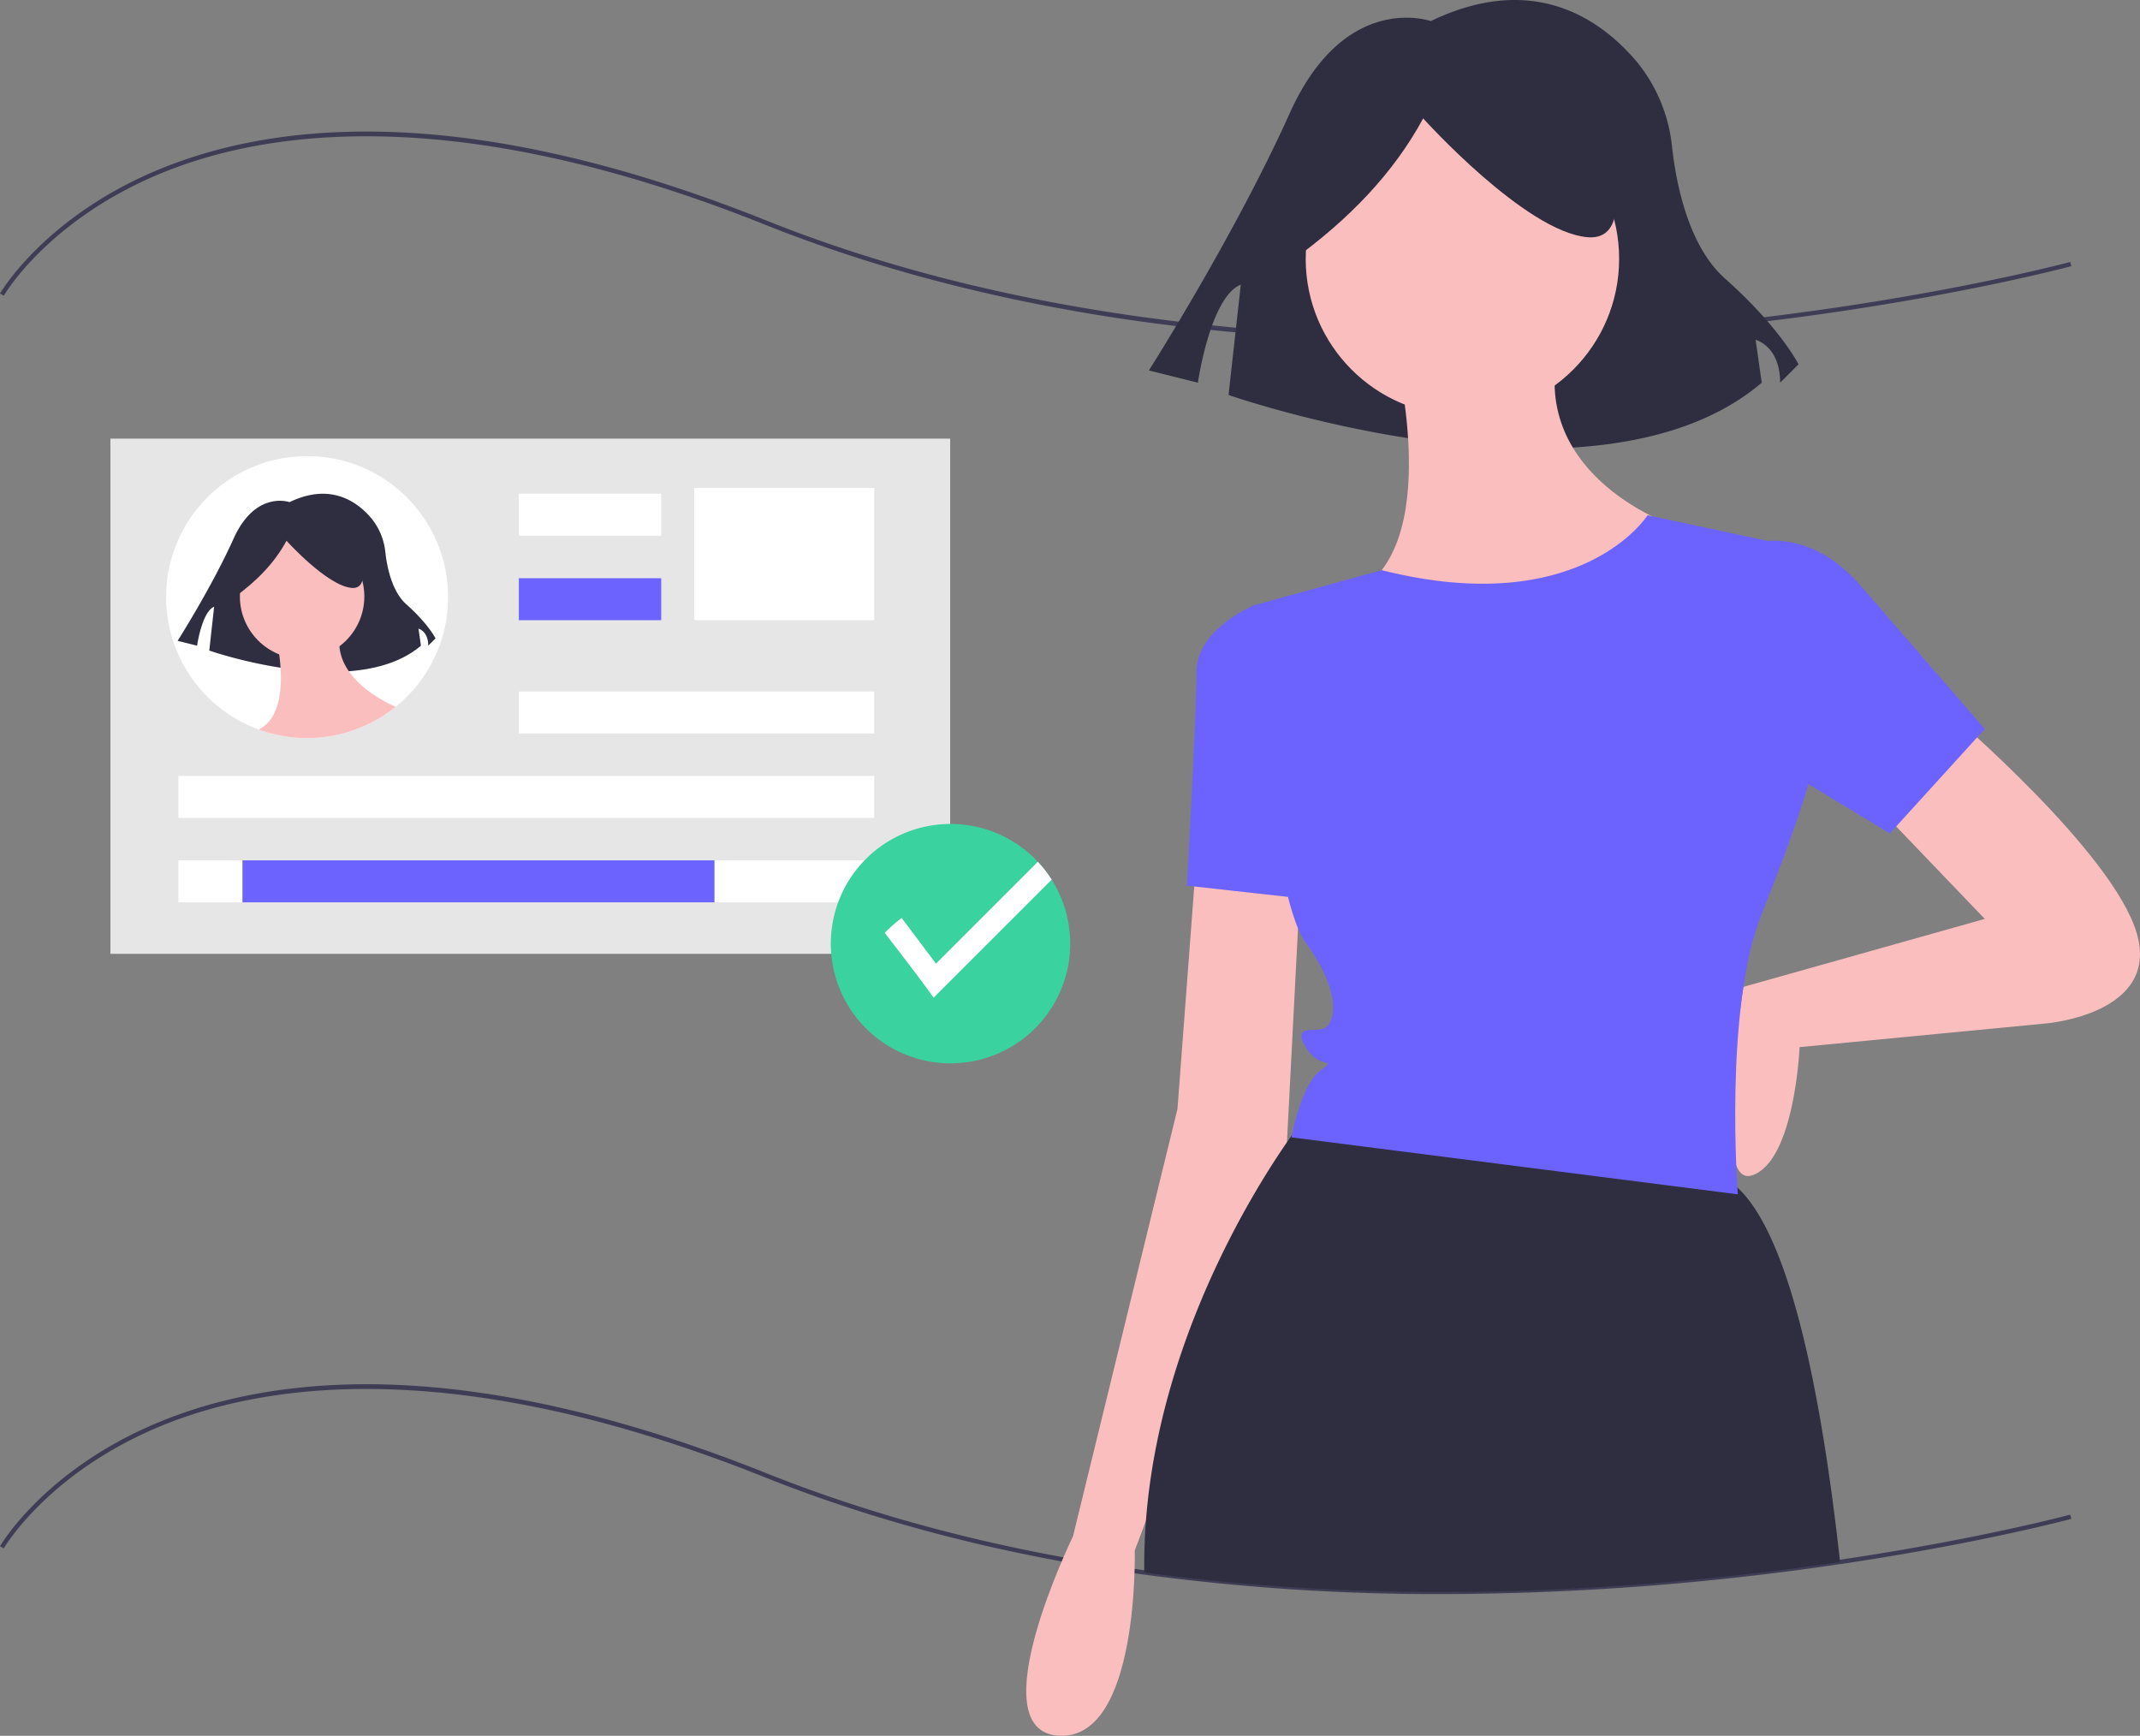
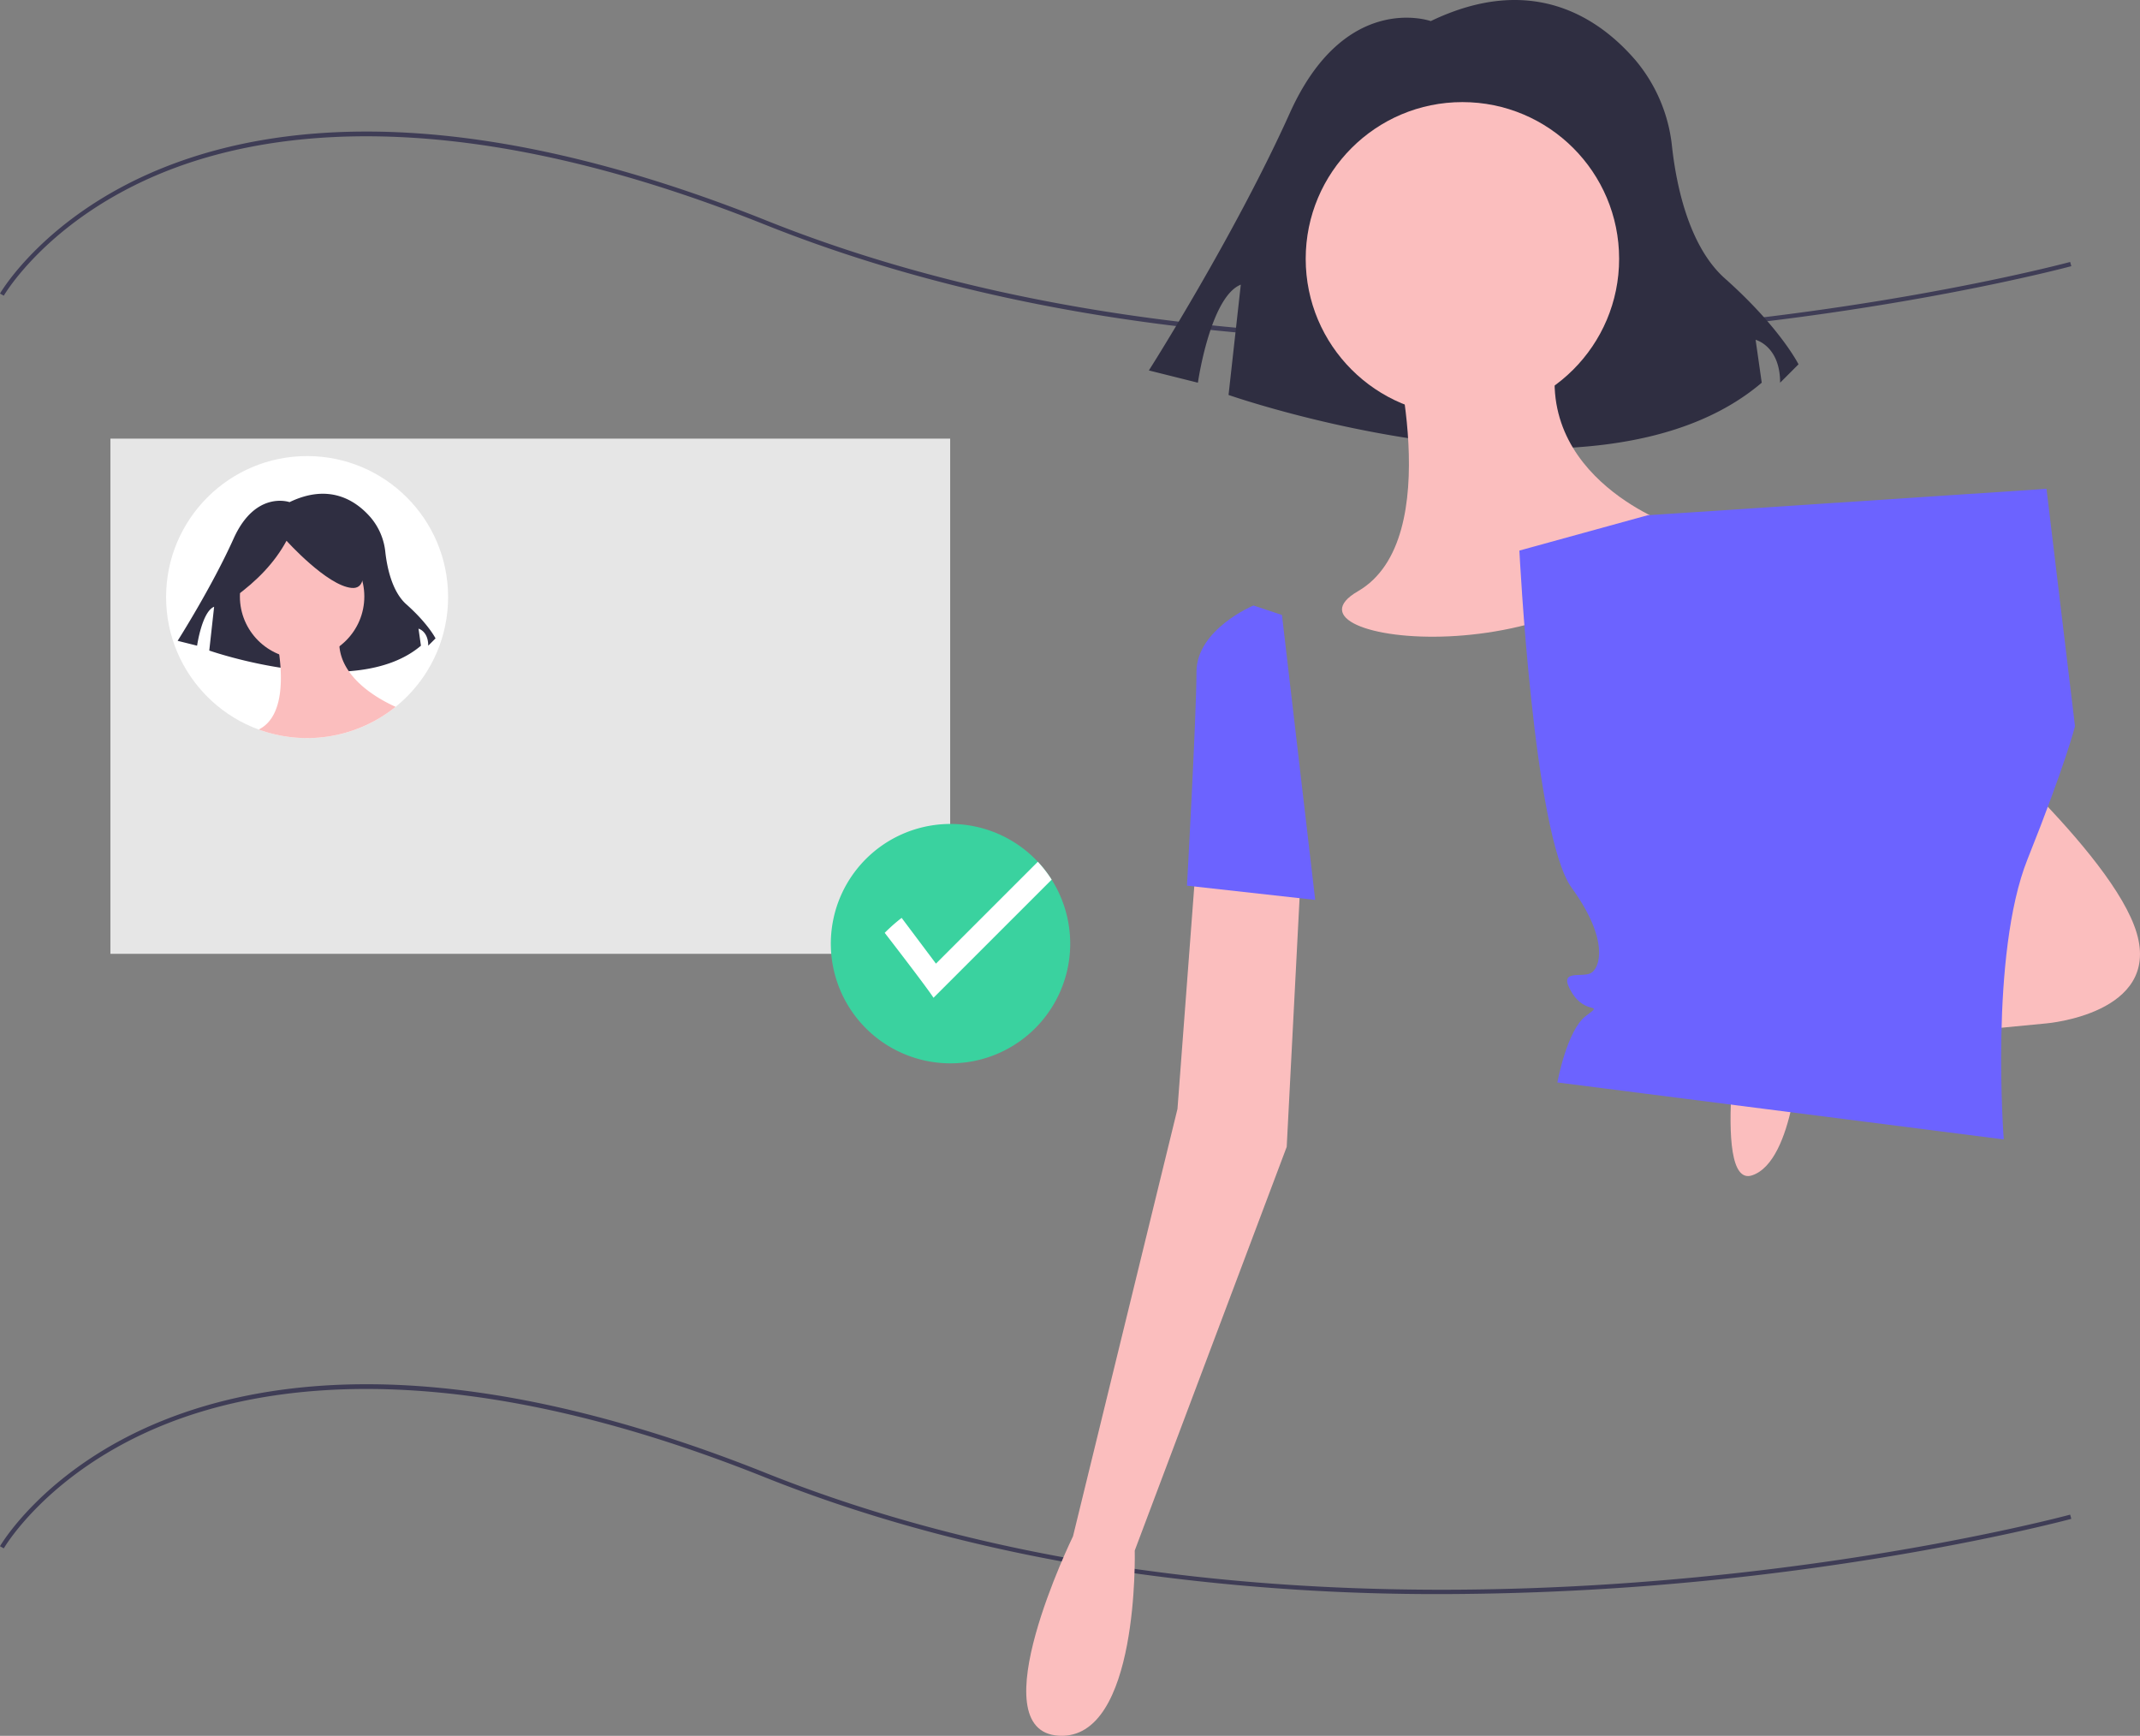
<svg xmlns="http://www.w3.org/2000/svg" height="662.161" width="816.362" data-name="Layer 1">
  <rect width="100%" height="100%" fill="#808080" stroke="none" />
  <path fill="#3f3d56" d="M550.011 608.1a836.665 836.665 0 01-113.616-7.445c-1.23-.157-2.475-.332-3.714-.517a696.226 696.226 0 01-27.483-4.467c-40.46-7.399-78.616-18.206-113.405-32.122-115.77-46.31-188.56-36.453-229.237-20.031-44.02 17.773-60.942 46.85-61.108 47.142L0 589.838c.168-.296 17.308-29.807 61.81-47.814 26.091-10.558 56.36-15.172 89.972-13.718 41.957 1.817 89.271 13.154 140.63 33.697 34.685 13.874 72.734 24.651 113.086 32.031a694.63 694.63 0 0027.423 4.456c1.233.184 2.468.358 3.694.515 102.082 14.042 200.56 5.573 265.2-4.002 53.28-7.893 87.569-17.12 87.91-17.213l.435 1.607c-.34.092-34.715 9.345-88.1 17.253a1049.775 1049.775 0 01-152.05 11.45zm.113-477.834c-29.349 0-57.922-1.373-85.489-4.119-63.346-6.309-121.499-19.92-172.842-40.458-115.77-46.31-188.56-36.454-229.237-20.031C18.536 83.43 1.614 112.508 1.448 112.8L0 111.978c.168-.296 17.308-29.806 61.81-47.814 26.092-10.558 56.36-15.174 89.972-13.718 41.957 1.816 89.271 13.154 140.63 33.697 115.952 46.381 244.98 48.204 332.802 41.571 95.19-7.192 163.828-25.599 164.51-25.784l.436 1.607c-.683.186-69.444 18.628-164.784 25.834-25.527 1.93-50.662 2.895-75.252 2.895z" />
  <path fill="#2f2e41" d="M545.813 8.05S513.082-3.64 492.04 43.12s-53.772 98.193-53.772 98.193l18.703 4.676s4.676-32.731 16.366-37.407l-4.676 42.083s140.277 49.097 203.401-4.676l-2.338-16.366s9.352 2.338 9.352 16.366l7.014-7.014s-7.014-14.028-28.055-32.731c-13.811-12.276-18.557-35.632-20.188-50.234a60.789 60.789 0 00-13.995-33.104c-13.983-16.205-39.463-33.43-78.039-14.856z" />
  <path fill="#fbbebe" d="M744.47 272.64s61.593 52.536 70.65 83.333-34.419 34.42-34.419 34.42l-94.202 9.058s-1.811 43.477-18.115 48.912-3.31-71.897-3.31-71.897l92.077-25.928-41.666-43.477zm-288.04 54.348L449.184 423 409.33 586.042s-36.232 74.274-5.435 76.086 28.985-70.651 28.985-70.651l57.97-153.984 5.435-105.07z" />
  <circle fill="#fbbebe" r="59.782" cy="98.73" cx="557.878" />
  <path fill="#fbbebe" d="M530.705 127.715s21.738 77.898-12.681 97.825 86.955 34.42 119.563-25.362c0 0-57.97-19.927-41.666-72.463z" />
  <path fill="#6c63ff" d="M489.039 234.598l-10.87-3.623s-21.739 9.058-21.739 25.362-3.623 81.52-3.623 81.52l48.913 5.435z" />
-   <path fill="#2f2e41" d="M701.938 595.827c-66.876 9.906-164.346 17.907-265.429 4.004-.008-1-.008-1.973-.008-2.922q0-8.48.649-16.767c5.178-68.033 40.227-124.751 53.788-144.407a191.98 191.98 0 011.882-2.697c2.19-3.072 3.463-4.696 3.463-4.696s105.071-1.715 159.417 20.022a23.376 23.376 0 017.077 4.629c20.263 18.698 32.168 79.405 39.16 142.834z" />
  <path fill="#6c63ff" d="M662.95 209.236s23.55-12.681 47.1 14.493l47.1 54.347-36.23 39.854-68.84-41.666z" />
-   <path fill="#2f2e41" d="M493.279 99.11c21.163-15.317 38.294-32.958 49.627-53.942 0 0 38.838 43.153 62.572 45.31s2.158-51.784 2.158-51.784l-43.154-10.788-40.996 4.315-32.365 21.577z" />
-   <path fill="#6c63ff" d="M628.53 196.555s-25.352 40.084-101.443 20.948l-43.179 11.891-5.739 1.58s5.435 108.695 19.927 128.622 10.87 30.797 7.247 32.608-12.681-1.811-7.247 7.247 12.681 3.623 5.435 9.057-10.87 25.362-10.87 25.362l170.288 21.74s-5.435-70.652 9.058-106.883 18.116-50.724 18.116-50.724l-10.87-90.579z" />
+   <path fill="#6c63ff" d="M628.53 196.555l-43.179 11.891-5.739 1.58s5.435 108.695 19.927 128.622 10.87 30.797 7.247 32.608-12.681-1.811-7.247 7.247 12.681 3.623 5.435 9.057-10.87 25.362-10.87 25.362l170.288 21.74s-5.435-70.652 9.058-106.883 18.116-50.724 18.116-50.724l-10.87-90.579z" />
  <path fill="#e6e6e6" d="M42.115 167.326h320.358v196.53H42.115z" />
-   <path fill="#fff" d="M264.848 186.16h68.649v50.42h-68.65zm-66.922 77.613h135.57v16.018h-135.57zM68.055 295.989h265.44v16.018H68.056zm0 32.217h265.44v16.018H68.056z" />
  <g transform="translate(-328.217 103.173) scale(.397)">
    <circle r="135.487" cy="313.837" cx="1121.831" fill="#fff" />
    <path d="M1104.973 222.611s-32.731-11.69-53.773 35.07c-21.041 46.759-53.773 98.193-53.773 98.193l18.704 4.676s4.676-32.73 16.366-37.407l-4.676 42.083s140.277 49.097 203.401-4.676l-2.338-16.365s9.352 2.338 9.352 16.365l7.014-7.014s-7.014-14.027-28.056-32.73c-13.81-12.277-18.556-35.632-20.187-50.234a60.789 60.789 0 00-13.995-33.104c-13.984-16.206-39.463-33.43-78.04-14.857z" fill="#2f2e41" />
    <circle cx="1117.038" cy="313.292" r="59.782" fill="#fbbebe" />
    <path d="M1089.865 342.277s21.738 77.897-12.681 97.825c-.612.353-1.154.708-1.659 1.062a135.487 135.487 0 0046.307 8.16 135.487 135.487 0 0085.064-30.033c-16.796-7.491-65.373-33.331-51.816-77.014z" fill="#fbbebe" />
    <path d="M1052.439 313.671c21.163-15.316 38.294-32.957 49.626-53.942 0 0 38.838 43.154 62.573 45.311 23.734 2.158 2.158-51.784 2.158-51.784l-43.154-10.788-40.996 4.315-32.365 21.577z" fill="#2f2e41" />
  </g>
-   <path fill="#fff" d="M197.926 188.346h54.306v16.018h-54.306z" />
-   <path fill="#6c63ff" d="M92.49 328.206h180.066v16.018H92.491zm105.436-107.643h54.306v16.018h-54.306z" />
  <path d="M408.262 360.014a45.66 45.66 0 11-7.077-24.459 45.783 45.783 0 017.077 24.46z" fill="#3ad29f" />
  <path d="M401.185 335.555l-45.072 45.064c-2.832-4.386-18.615-24.767-18.615-24.767a63.866 63.866 0 016.46-5.703l13.088 17.45 38.861-38.862a45.599 45.599 0 015.278 6.818z" fill="#fff" />
</svg>